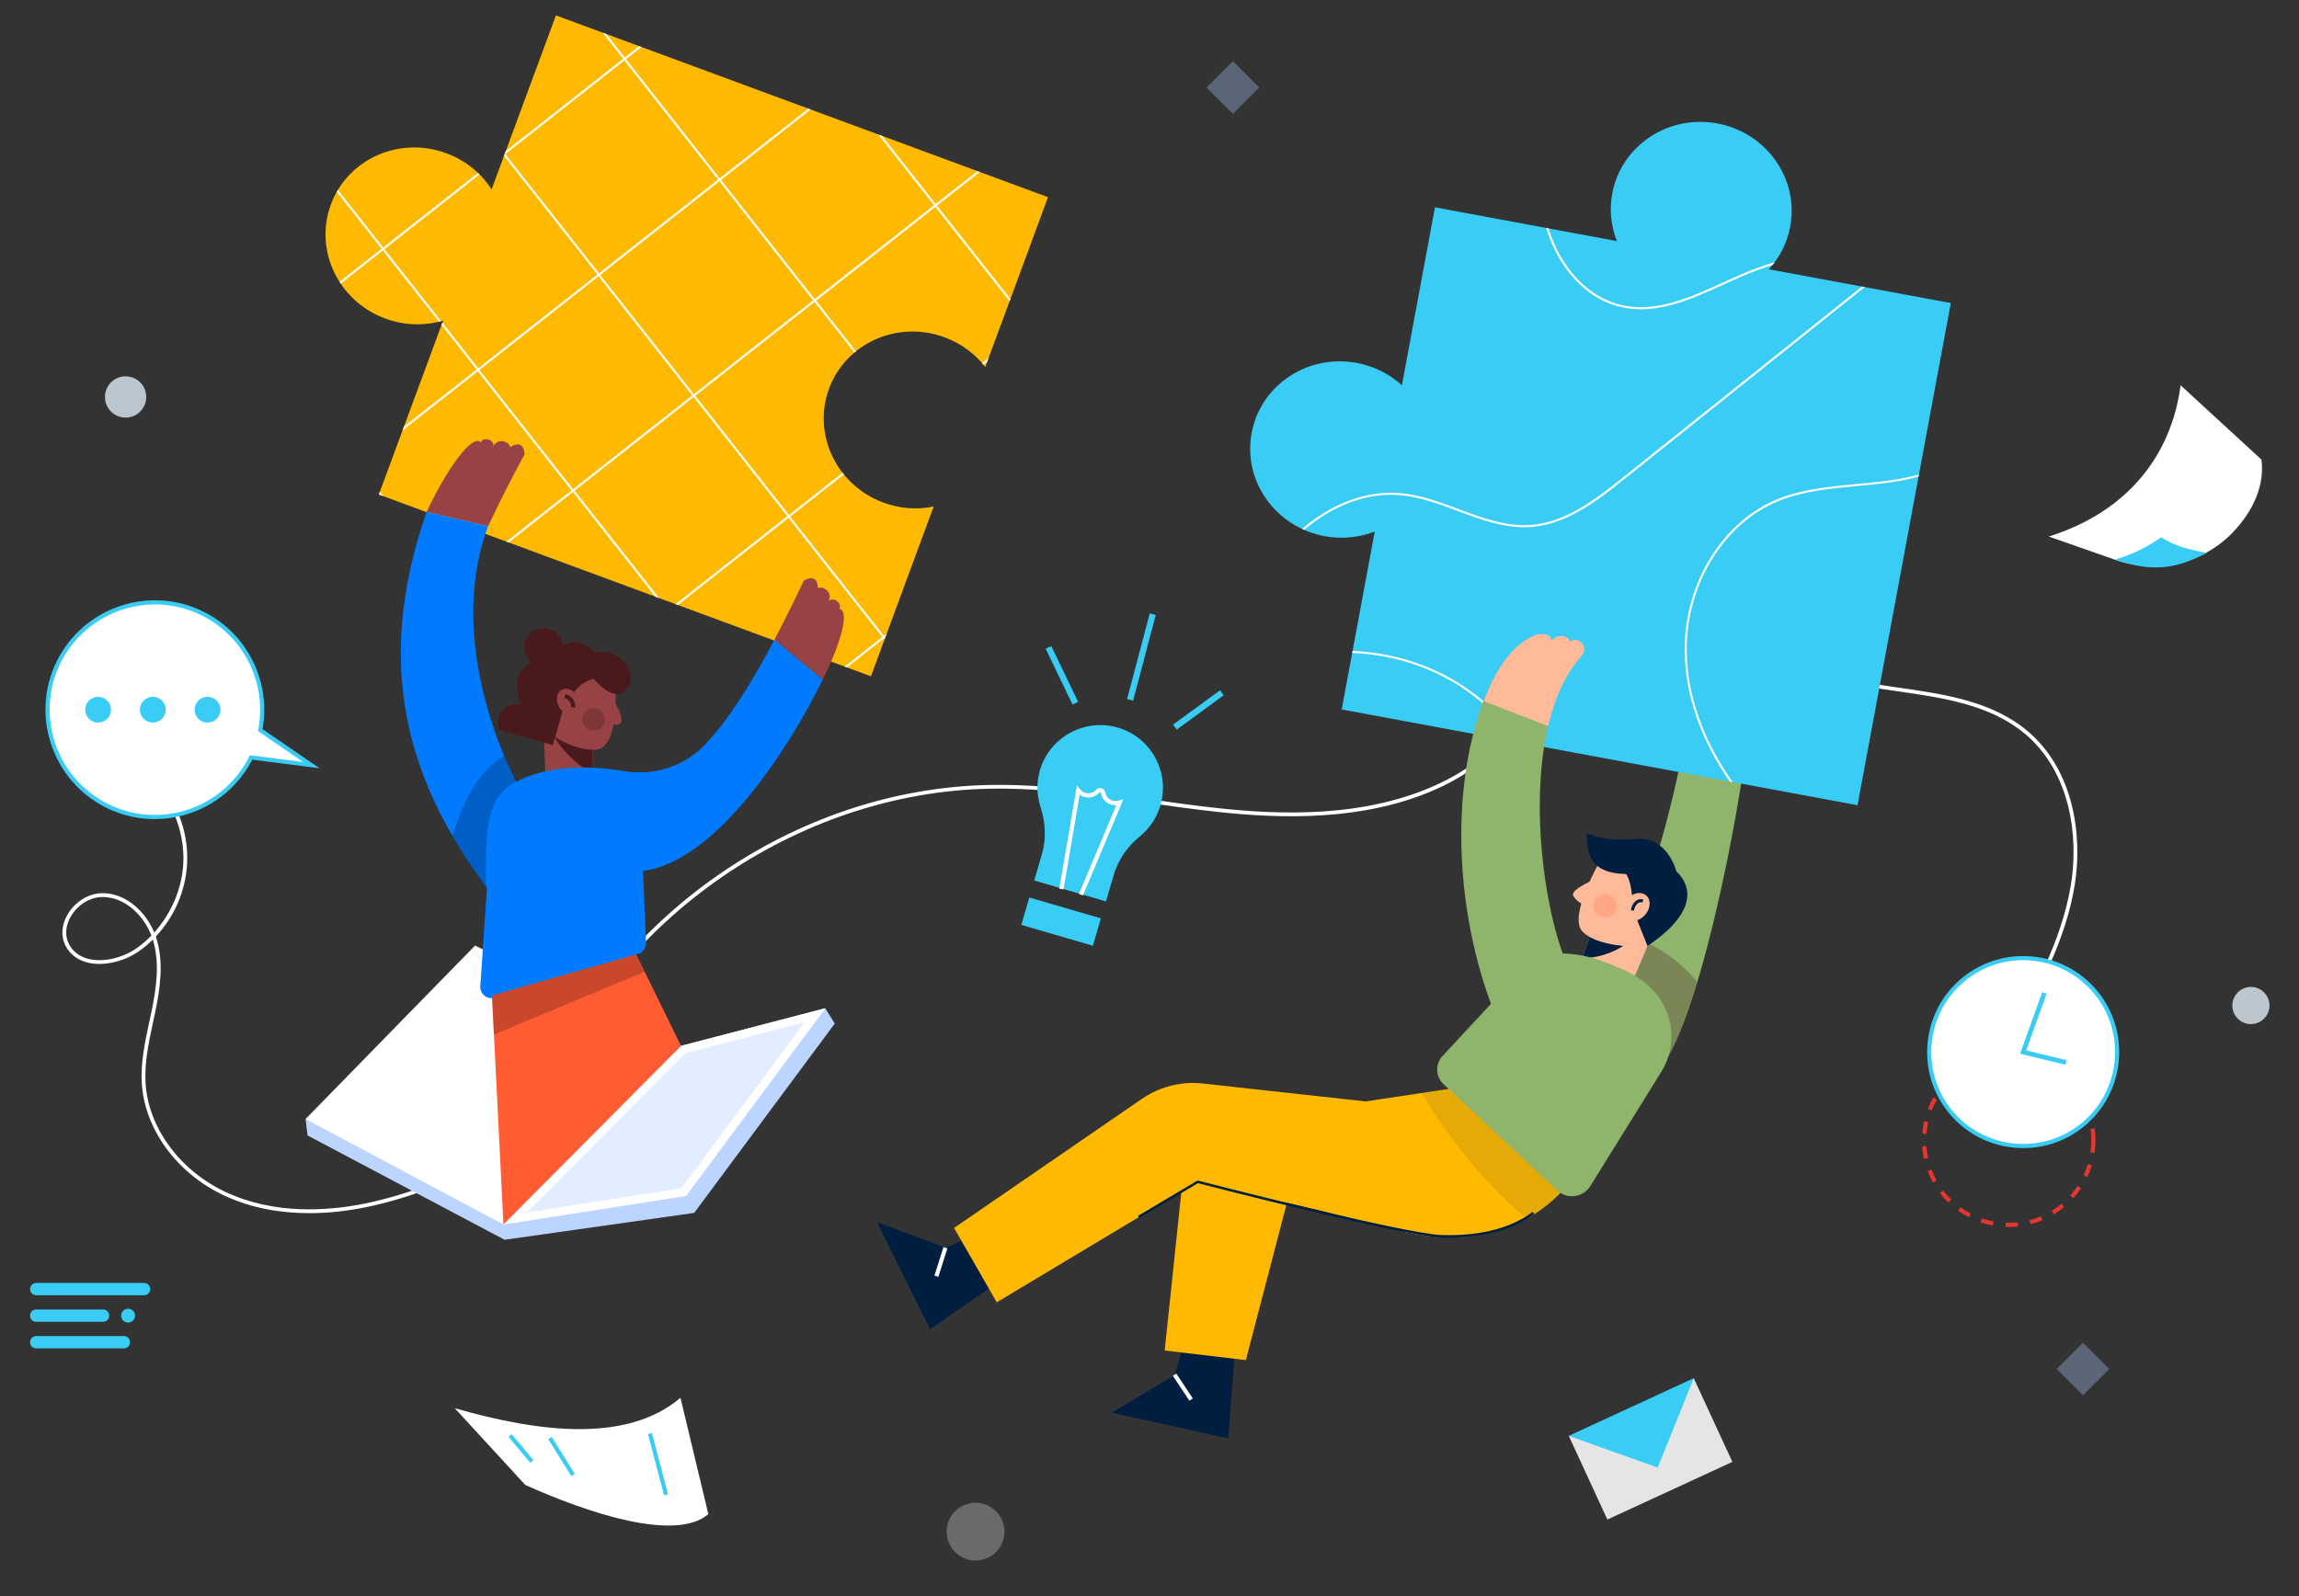
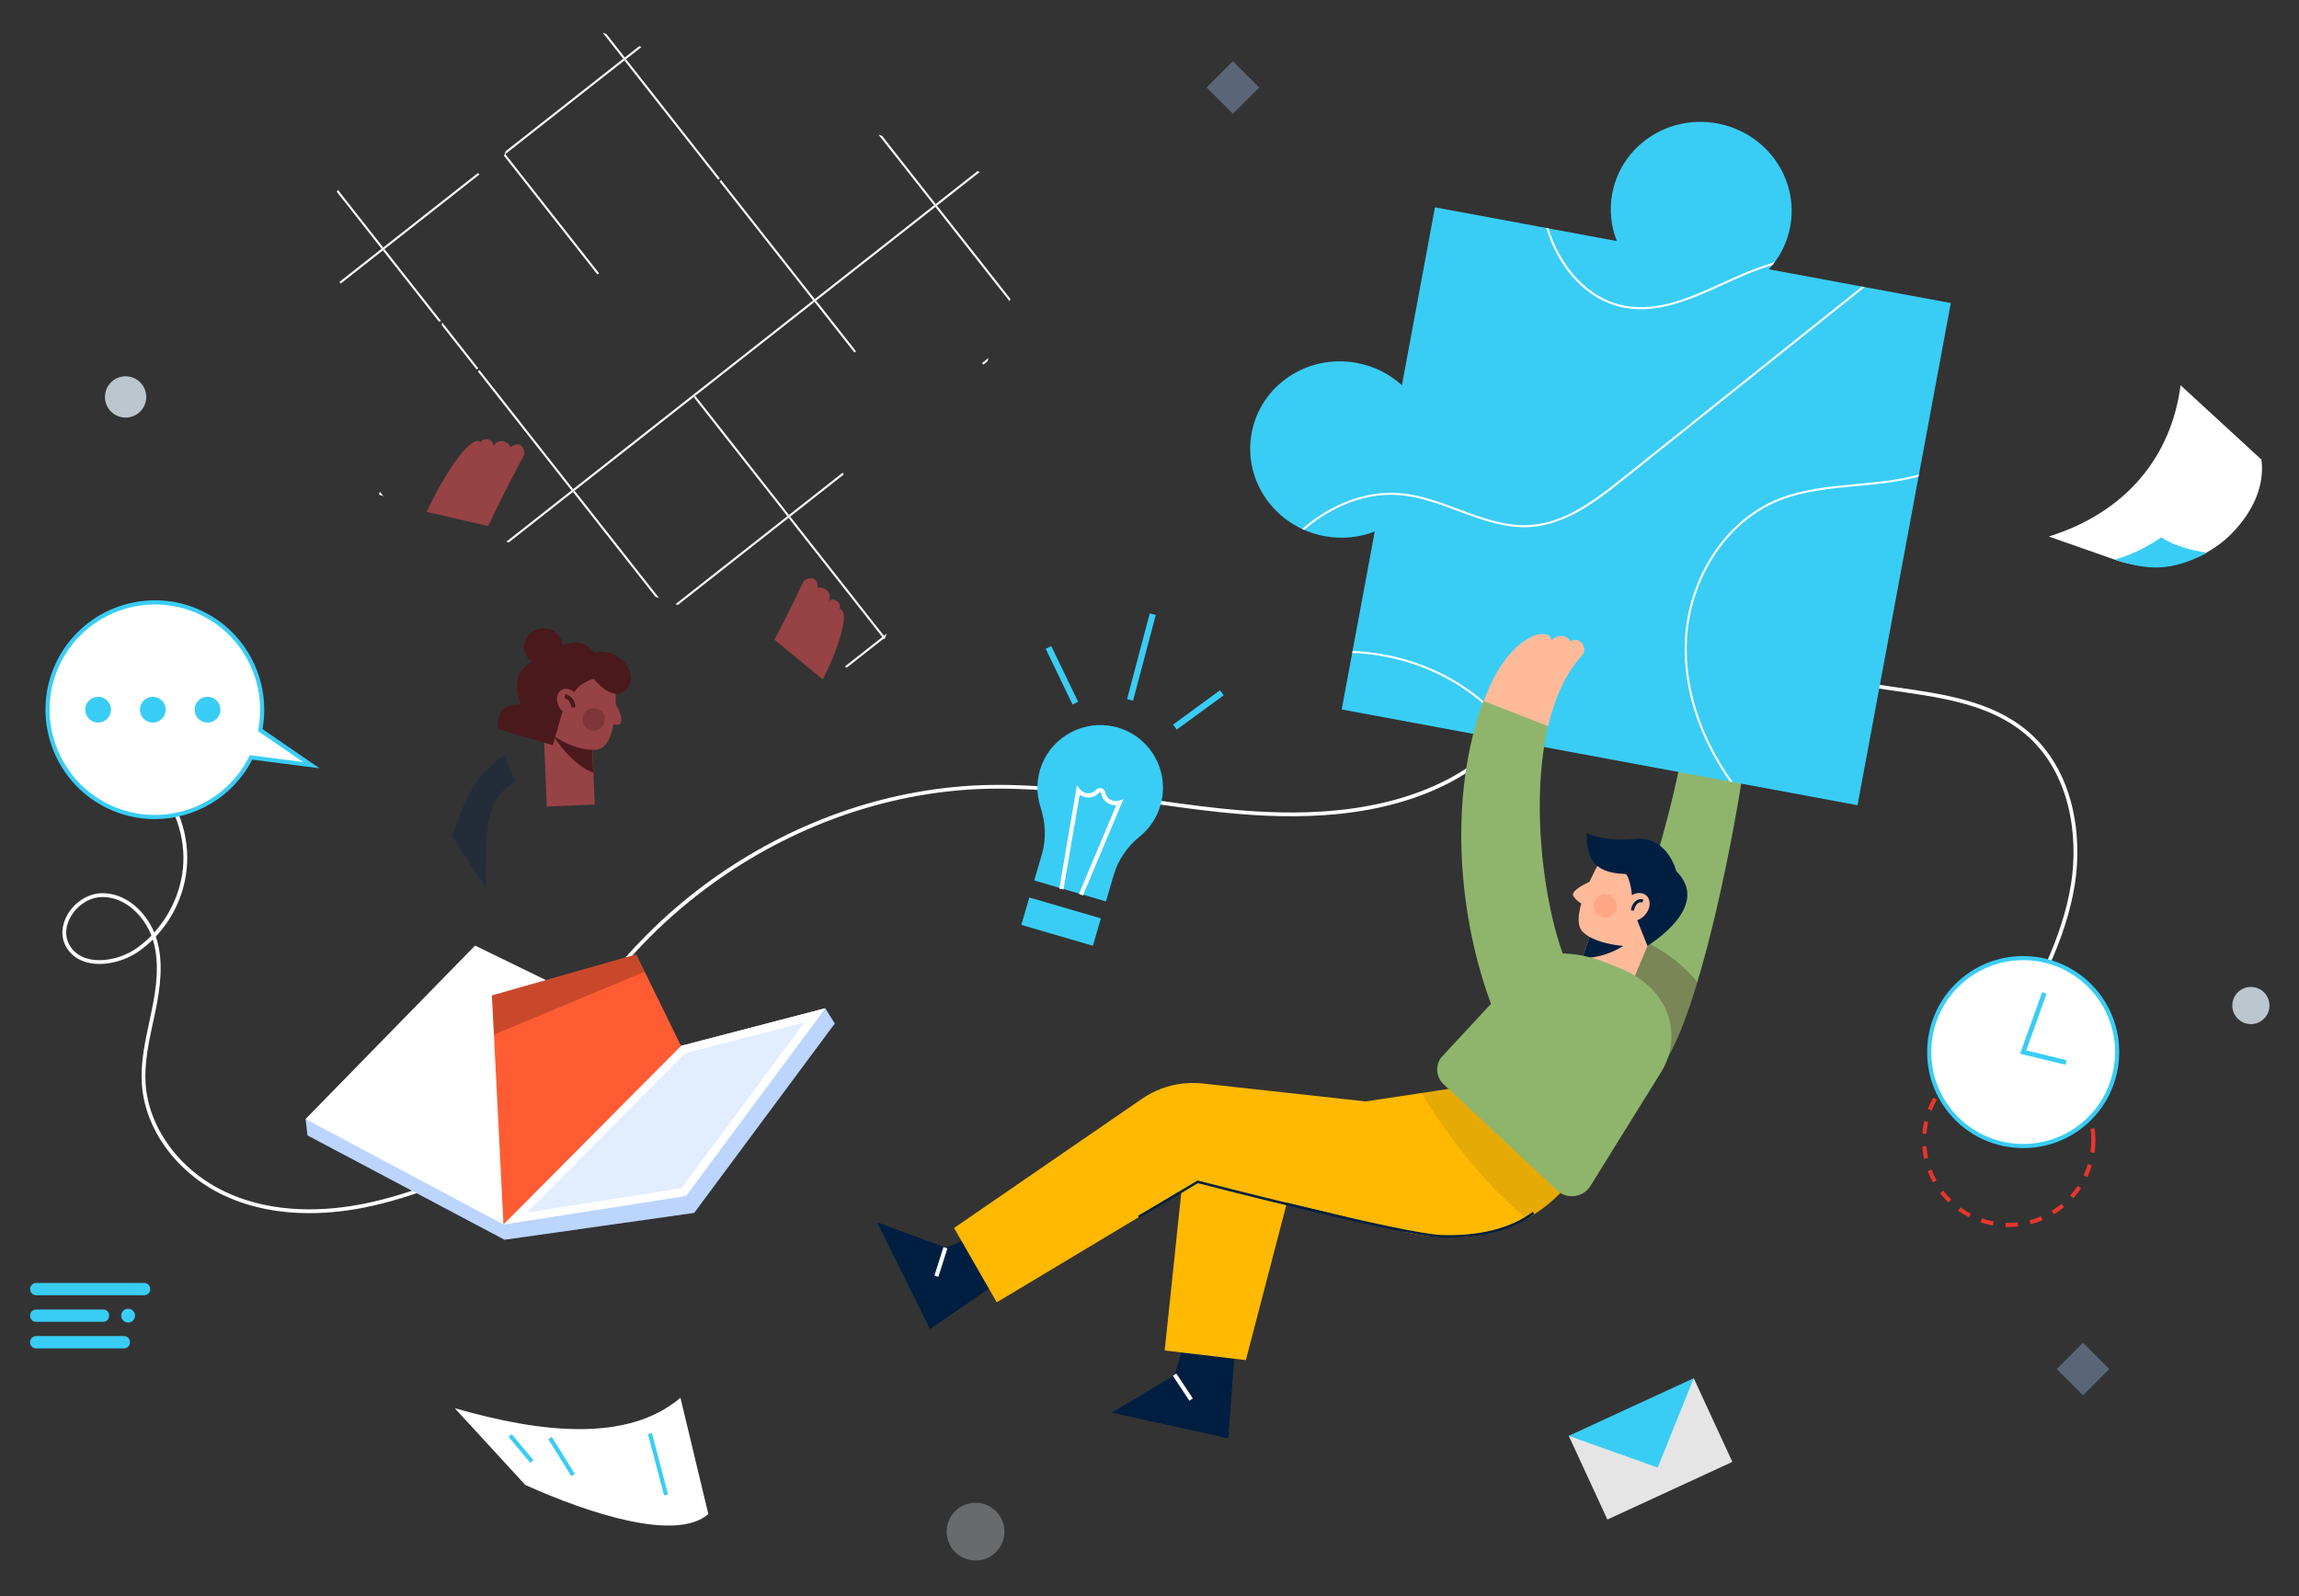
<svg xmlns="http://www.w3.org/2000/svg" version="1.1" id="OBJECTS" x="0px" y="0px" viewBox="0 0 960 666.67" style="enable-background:new 0 0 960 666.67;" xml:space="preserve">
  <rect x="0" y="0" width="960" height="666.67" fill="#333333" stroke="none" />
  <style type="text/css">
	.st0{fill:#FFFFFF;}
	.st1{fill:#696A6B;}
	.st2{fill:#BCC6CE;}
	.st3{fill:#5A6677;}
	.st4{fill:#8FB56D;}
	.st5{opacity:0.3;fill:#4A191B;}
	.st6{fill:#39CDF5;}
	.st7{fill:#001F40;}
	.st8{fill:#FFB900;}
	.st9{opacity:0.1;fill:#001F40;}
	.st10{fill:#FFBA9A;}
	.st11{opacity:0.2;fill:#FF5C33;}
	.st12{fill:#BCD5FF;}
	.st13{fill:#E2EDFF;}
	.st14{fill:none;}
	.st15{fill:#974245;}
	.st16{fill:#4A191B;}
	.st17{fill:#007BFF;}
	.st18{fill:#FF5C33;}
	.st19{opacity:0.3;fill:#001F40;}
	.st20{fill:#E8352D;}
	.st21{fill:#E5E5E5;}
</style>
  <g>
    <g>
      <path class="st0" d="M226.37,459.72l-1.48-0.58c29.61-75.89,107.17-129.87,188.62-131.28c21.81-0.37,43.75,2.74,64.99,5.76    c9.83,1.4,19.99,2.84,30,3.92c24.95,2.69,61.76,4.52,93.18-10.59c31.16-14.98,50.63-45.76,47.34-74.86l1.58-0.18    c3.36,29.76-16.47,61.2-48.23,76.47c-31.79,15.28-68.89,13.45-94.04,10.73c-10.04-1.08-20.21-2.53-30.05-3.93    c-21.17-3.01-43.05-6.13-64.73-5.75C332.72,330.85,255.75,384.42,226.37,459.72z" />
      <path class="st0" d="M839.89,433.99l-1.39-0.77c11.09-20.06,22.55-40.8,26.29-63.85c3.22-19.92-0.15-46.91-19.29-62.93    c-14.51-12.15-34.25-14.99-53.34-17.74l-4.08-0.59c-20.23-2.97-42.6-8.25-55.15-24.96l1.27-0.95    c12.2,16.25,34.2,21.42,54.11,24.35l4.08,0.59c19.31,2.78,39.28,5.65,54.13,18.1c19.65,16.46,23.13,44.06,19.83,64.41    C862.58,392.95,851.04,413.81,839.89,433.99z" />
      <path class="st0" d="M129.16,506.72c-11.4,0-23.88-1.87-35.72-7.45c-19.56-9.21-33-27.52-34.22-46.63    c-0.56-8.74,1.32-17.45,3.13-25.88c0.33-1.51,0.65-3.03,0.96-4.53c2.02-9.79,3.47-20.16,0.5-29.77c-1.7,1.68-3.53,3.23-5.48,4.63    c-6.27,4.53-14.9,6.55-21.47,5.03c-4.25-0.98-7.5-3.36-9.39-6.9c-2.14-4-1.86-8.85,0.79-13.33c3.13-5.3,8.77-8.76,14.36-8.82    c0.07,0,0.13,0,0.2,0c9.96,0,18.04,7.88,21.59,16.41c7.11-7.9,11.59-18.32,12.13-28.87c0.7-13.68-5.23-27.84-15.46-36.95    l1.06-1.19c10.75,9.56,16.73,23.85,15.99,38.22c-0.58,11.37-5.33,22.26-13.07,30.48c0.08,0.24,0.16,0.49,0.24,0.73    c3.11,9.97,1.63,20.62-0.44,30.64c-0.31,1.52-0.64,3.03-0.97,4.55c-1.79,8.32-3.64,16.92-3.1,25.44    c1.19,18.55,14.27,36.33,33.31,45.3c20.45,9.63,42.89,7.98,58.11,4.9c19.55-3.96,38.13-12.1,56.1-19.98l0.64,1.46    c-18.05,7.91-36.71,16.09-56.42,20.08C145.86,505.64,137.82,506.72,129.16,506.72z M42.82,374.67c-0.06,0-0.12,0-0.18,0    c-5.05,0.05-10.15,3.21-13.01,8.04c-2.36,3.98-2.63,8.27-0.76,11.77c1.67,3.12,4.56,5.22,8.35,6.1c6.15,1.42,14.26-0.5,20.18-4.77    c2.08-1.5,4.02-3.19,5.82-5.04C60.03,382.5,52.33,374.67,42.82,374.67z" />
    </g>
    <g>
      <ellipse transform="matrix(0.927 -0.374 0.374 0.927 -209.81 198.952)" class="st1" cx="407.59" cy="639.94" rx="12.07" ry="12.07" />
      <ellipse transform="matrix(0.228 -0.974 0.974 0.228 -120.945 179.036)" class="st2" cx="52.39" cy="165.76" rx="8.62" ry="8.62" />
      <ellipse transform="matrix(0.924 -0.383 0.383 0.924 -89.292 391.586)" class="st2" cx="939.67" cy="420.24" rx="7.76" ry="7.76" />
      <rect x="862.08" y="564.22" transform="matrix(0.707 0.707 -0.707 0.707 659.216 -447.542)" class="st3" width="15.52" height="15.52" />
      <rect x="507.13" y="28.85" transform="matrix(0.707 0.707 -0.707 0.707 176.691 -353.358)" class="st3" width="15.52" height="15.52" />
    </g>
    <g>
      <g>
        <path class="st4" d="M730.61,299.68c-0.88,15.9-10.04,71.37-21.85,110.53c-3.86,12.86-8.02,23.97-12.28,31.33     c-0.45,0.79-0.9,1.55-1.36,2.26l-33.49-2.72c2.38-5.79,4.79-11.74,7.22-17.86c4.1-10.36,8.22-21.17,12.19-32.37     c10.67-30.12,20.16-62.95,24.85-96.92L730.61,299.68z" />
        <path class="st5" d="M708.76,410.21c-3.86,12.86-8.02,23.97-12.28,31.33l-27.62-18.33c4.1-10.36,8.22-21.17,12.19-32.37     C692.12,395.02,701.5,401.31,708.76,410.21z" />
      </g>
      <g>
        <path class="st6" d="M814.6,126.58l-38.95,209.75l-215.39-40l13.8-74.32c-6.43,2.49-13.64,3.29-20.97,1.93     c-20.53-3.81-34.16-23.09-30.44-43.08c3.71-19.99,23.35-33.09,43.88-29.28c7.32,1.36,13.77,4.68,18.87,9.33l13.8-74.32     l75.97,14.11c-2.44-6.14-3.22-12.96-1.94-19.86c3.71-19.97,23.37-33.09,43.88-29.28c20.53,3.81,34.15,23.11,30.44,43.08     c-1.28,6.9-4.46,12.99-8.93,17.84L814.6,126.58z" />
        <g>
          <path class="st0" d="M678.49,128.57c14.21,2.58,27.93-3.67,41.2-9.71c2.88-1.31,5.86-2.67,8.77-3.9      c3.92-1.65,7.83-3.08,11.71-4.29c0.31-0.38,0.59-0.78,0.88-1.17c-4.28,1.29-8.6,2.83-12.93,4.66c-2.92,1.23-5.91,2.59-8.79,3.91      c-13.15,5.99-26.75,12.18-40.69,9.65c-16.16-2.94-27.35-17.14-32.02-32.33l-0.96-0.18c1.89,6.39,4.86,12.43,8.73,17.6      C660.87,121.43,669.2,126.88,678.49,128.57z" />
          <path class="st0" d="M775.44,202.14c-11.03,1.03-22.43,2.09-32.6,6.11c-23.47,9.28-39.66,35.45-39.37,63.64      c0.19,18.43,6.77,37.27,18.81,54.53l1.23,0.23c-12.27-17.31-18.99-36.26-19.18-54.77c-0.28-27.84,15.68-53.68,38.83-62.83      c10.05-3.97,21.39-5.03,32.36-6.05c8.65-0.81,17.45-1.64,25.61-3.93l0.17-0.9C793.28,200.47,784.5,201.29,775.44,202.14z" />
          <path class="st0" d="M544.6,221.32c11.96-10.26,26.36-15.7,40.11-14.49c8.27,0.72,16.34,3.73,24.13,6.64      c9.73,3.63,19.79,7.38,30.27,6.66c15.41-1.06,28.53-11.54,39.07-19.96l100.46-80.26l-1.12-0.21l-99.88,79.8      c-12.83,10.25-24.59,18.81-38.59,19.77c-10.27,0.71-20.26-3.01-29.91-6.61c-7.85-2.93-15.97-5.95-24.36-6.69      c-14.08-1.23-28.85,4.38-41.05,14.96C544.02,221.07,544.31,221.19,544.6,221.32z" />
          <path class="st0" d="M608.08,284.68c-13.03-7.87-28.09-12.19-43.28-12.8l-0.16,0.85c15.09,0.58,30.05,4.86,43,12.68      c10.37,6.27,19.33,14.75,26.37,24.6l1.23,0.23C628.05,299.99,618.81,291.17,608.08,284.68z" />
        </g>
      </g>
      <g>
        <g>
          <g>
            <g>
              <g>
                <polygon class="st7" points="494.26,561.38 490.56,574.31 464.26,590.03 512.9,600.79 515.73,563.1        " />
                <rect x="493.15" y="573.27" transform="matrix(0.833 -0.553 0.553 0.833 -238.051 369.839)" class="st0" width="1.72" height="12.47" />
              </g>
              <path class="st8" d="M658.48,489.5c0,0-6.4,11.48-21,19.57c-11.48,6.36-28.04,10.64-50.56,5.57l-15.36-3.93l-6.69-1.71        l-7.93-2.03L537.48,502l-0.1,0.38l-17.14,65.71l-4.85-0.57l-22.14-2.62l-6.91-0.83l6.98-66.35l2.21-21.02l104.94-11.85        l30.83-3.48l1.6-0.19l5.71,6.31l13,14.4L658.48,489.5z" />
            </g>
            <g>
              <g>
                <polygon class="st7" points="407.37,515.92 394.98,521.15 366.24,510.52 388.36,555.15 419.5,533.72        " />
                <rect x="386.86" y="526.23" transform="matrix(0.302 -0.953 0.953 0.302 -228.139 742.543)" class="st0" width="12.47" height="1.73" />
              </g>
              <path class="st8" d="M653.01,479.58c0,0-0.45,0.86-1.4,2.31c-2.66,4.07-9.16,12.76-20.19,19.95        c-13.14,8.54-32.69,14.95-59.87,8.86c-2.17-0.48-4.4-1.05-6.69-1.71c-0.88-0.24-1.78-0.52-2.67-0.79l-5.26-1.24l-19.55-4.59        l-37.25-8.74l-6.81,4.09l-77.11,46.23l-3.28-5.71l-11.4-19.86l-3.14-5.47l78.46-53.95c5.02-3.45,10.79-5.64,16.83-6.36        c2.86-0.34,5.74-0.36,8.6-0.03l67.95,7.48l23.28-3.5l27.16-4.09l10.62,8.91l7.31,6.12L653.01,479.58z" />
            </g>
          </g>
          <path class="st7" d="M605.27,516.94c-1.13,0-2.27-0.02-3.43-0.06c-15.73-0.56-95.89-21.21-101.62-22.69l-24.54,14.58l-0.53-0.89      l24.91-14.8l0.21,0.05c0.85,0.22,85.76,22.15,101.61,22.72c15.78,0.55,29-2.78,38.18-9.67l0.62,0.83      C631.98,513.53,619.79,516.94,605.27,516.94z" />
          <path class="st9" d="M658.48,489.5c0,0-6.4,11.48-21,19.57c-16.14-13.54-30.77-31.09-43.95-52.52l27.16-4.09l10.62,8.91      l1.6-0.19l5.71,6.31l14.4,12.09c0,0-0.45,0.86-1.4,2.31L658.48,489.5z" />
        </g>
        <g>
          <polygon class="st10" points="690.59,388.84 679.46,415.21 658.48,406.59 660.69,400.23 666.38,383.88 679.98,390.95     " />
          <path class="st7" d="M679.98,390.95l-0.38,2.98c-5.67,4-11.97,6.16-18.92,6.29l5.69-16.35L679.98,390.95z" />
          <path class="st10" d="M668.27,359.41c0,0-13.63,23.25-7.48,29.67c6.15,6.41,22.72,6.41,22.72,6.41l15.5-18.71l-11.23-13.1      L668.27,359.41z" />
          <path class="st10" d="M665.77,367.36c-5.56,2.44-10,5.12-8.73,7.03c1.72,2.59,5.17,4.02,5.17,4.02L665.77,367.36z" />
          <path class="st7" d="M662.5,347.96c0.26,9.4,1.7,16.7,16.38,17.1c1.58,1.01,3.59,10.63,2.01,12.36l7.04,17.67      c12.93-8.49,22.85-20.55,12.07-31.18c0,0-3.66-14.82-17.1-13.51C669.69,351.7,662.5,347.96,662.5,347.96z" />
          <ellipse transform="matrix(0.675 -0.738 0.738 0.675 -57.229 627.308)" class="st10" cx="682.91" cy="378.57" rx="6.47" ry="5.03" />
          <path class="st7" d="M682.34,380.33l-1.29-0.09c0.12-1.73,1.11-3.43,2.48-4.24c0.91-0.53,1.89-0.6,2.76-0.19l-0.55,1.17      c-0.49-0.23-1.01-0.18-1.55,0.13C683.2,377.69,682.43,379.04,682.34,380.33z" />
          <ellipse transform="matrix(0.231 -0.973 0.973 0.231 147.262 943.156)" class="st11" cx="670.26" cy="378.42" rx="4.89" ry="4.89" />
        </g>
        <path class="st4" d="M601.84,441.66l37.8-40.78c1.42-1.53,3.38-2.45,5.47-2.56c14.85-0.78,21.24,1.89,32.19,6.43     c4.75,1.97,9.06,4.88,12.65,8.55v0c9.03,9.21,10.59,23.4,3.78,34.36l-29.63,47.7c-3.04,4.9-9.82,5.75-13.99,1.76l-47.33-44.28     C599.65,449.91,599.24,445.08,601.84,441.66z" />
        <g>
          <path class="st10" d="M656.39,267.55c-0.25,0.1-0.51,0.22-0.77,0.36c-0.57-2.13-4.9-3.75-7.92-0.2c0.53-2.85-4.1-3.77-7.76-1.94      c-10.69,4.98-18.6,18.69-23.28,36.57l29.8,0.93c2.73-11.59,7.22-21.87,14.03-29.36C663.21,270.92,660.15,266.06,656.39,267.55z" />
          <path class="st4" d="M623.13,420.67l35.63-10.76c-10.02-10.42-21.78-66.43-12.3-106.64l-27.06-10.49      C604.74,332.73,608.76,383.02,623.13,420.67z" />
        </g>
      </g>
    </g>
    <g>
      <g>
        <polygon class="st12" points="127.6,467.39 128.41,474.25 210.69,517.83 289.87,506.61 348.58,427.52 344.61,421.13      257.26,477.08    " />
        <polygon class="st0" points="284.37,436.85 281.98,439.27 211.8,509.86 210.23,511.43 127.6,467.39 198.37,394.95 280.2,434.82         " />
        <g>
          <polygon class="st13" points="284.37,436.85 344.61,421.13 286.48,499.51 210.24,511.44     " />
          <path class="st0" d="M336.01,426.94l-51.46,69.38L220.1,506.4l66.05-66.45L336.01,426.94 M344.61,421.13l-60.25,15.72      l-74.13,74.59l76.24-11.93L344.61,421.13L344.61,421.13z" />
        </g>
      </g>
      <g>
        <g>
-           <path class="st8" d="M346.2,162.31c-7.05,19.07,3.11,40.38,22.69,47.62c6.99,2.58,14.24,3.02,20.99,1.64l-26.2,70.91      l-205.49-75.93l26.85-72.66c-7.63,2.26-16.08,2.15-24.19-0.85c-19.57-7.23-29.73-28.55-22.69-47.62      c7.05-19.07,28.63-28.66,48.2-21.42c8.11,3,14.61,8.41,18.93,15.09l26.85-72.66l205.49,75.93l-26.2,70.92      c-4.23-5.44-10.02-9.82-17.02-12.4C374.83,133.66,353.25,143.25,346.2,162.31z" />
          <g>
            <rect x="223.8" y="38.02" transform="matrix(0.786 -0.618 0.618 0.786 11.603 172.866)" class="st14" width="63.32" height="63.32" />
            <rect x="213.04" y="128.14" transform="matrix(0.786 -0.618 0.618 0.786 -46.426 185.506)" class="st14" width="63.32" height="63.32" />
            <rect x="263.48" y="88.46" transform="matrix(0.786 -0.618 0.618 0.786 -11.092 208.2)" class="st14" width="63.32" height="63.32" />
            <polygon class="st0" points="160.09,207.26 158.61,205.38 158.26,206.33 158.54,206.69      " />
            <path class="st0" d="M183.29,134.34c0.31-0.07,0.61-0.15,0.91-0.23l-23.64-30.05l-0.68,0.53L183.29,134.34z" />
            <path class="st0" d="M141.1,79.32c-0.16,0.26-0.32,0.53-0.47,0.79l18.72,23.8l0.68-0.53L141.1,79.32z" />
            <polygon class="st0" points="273.67,249.23 275.22,249.8 239.93,204.94 239.25,205.47      " />
            <polygon class="st0" points="184.71,134.75 184.36,135.7 199.03,154.35 199.71,153.82      " />
            <rect x="219.05" y="147.98" transform="matrix(0.786 -0.618 0.618 0.786 -64.094 174.173)" class="st0" width="0.86" height="63.32" />
            <rect x="309.18" y="158.74" transform="matrix(0.786 -0.618 0.618 0.786 -51.456 232.163)" class="st0" width="0.86" height="63.32" />
            <rect x="348.86" y="209.19" transform="matrix(0.786 -0.618 0.618 0.786 -74.147 267.539)" class="st0" width="0.86" height="63.32" />
-             <rect x="269.49" y="108.3" transform="matrix(0.786 -0.618 0.618 0.786 -28.759 196.853)" class="st0" width="0.86" height="63.32" />
            <polygon class="st0" points="211,64.37 210.6,64.68 210.46,65.07 249.48,114.67 250.15,114.13      " />
            <polygon class="st0" points="369.37,267.07 369.7,266.17 369.06,266.68      " />
            <rect x="280.25" y="18.17" transform="matrix(0.786 -0.618 0.618 0.786 29.276 184.225)" class="st0" width="0.86" height="63.32" />
            <polygon class="st0" points="253.23,14.24 251.68,13.66 260.24,24.54 260.91,24.01      " />
            <path class="st0" d="M356.78,147.26c0.22-0.19,0.44-0.36,0.67-0.54l-16.63-21.14l-0.68,0.53L356.78,147.26z" />
            <rect x="319.94" y="68.62" transform="matrix(0.786 -0.618 0.618 0.786 6.574 219.544)" class="st0" width="0.86" height="63.32" />
            <polygon class="st0" points="366.81,56.21 390.05,85.74 390.72,85.21 368.36,56.78      " />
            <polygon class="st0" points="421.57,125.81 421.92,124.86 391.26,85.89 390.58,86.42      " />
            <polygon class="st0" points="352.72,278.44 353.66,278.79 369.06,266.68 369.7,266.17 370.28,264.62 369.2,265.47 368.53,266             " />
            <path class="st0" d="M282.09,252.34l0.95,0.35l46.34-36.46l0.68-0.53l22.31-17.55c-0.18-0.22-0.35-0.45-0.53-0.68l-22.32,17.56       l-0.68,0.53L282.09,252.34z" />
            <path class="st0" d="M410.61,152.32l1.64-1.29l0.57-1.54l-2.76,2.17C410.25,151.88,410.43,152.1,410.61,152.32z" />
            <polygon class="st0" points="340.28,124.89 339.6,125.43 289.84,164.58 289.16,165.11 239.39,204.26 238.72,204.79        211.46,226.24 212.41,226.59 239.25,205.47 239.93,204.94 289.69,165.79 290.37,165.26 340.14,126.1 340.81,125.57        390.58,86.42 391.26,85.89 409.11,71.84 408.16,71.49 390.72,85.21 390.05,85.74      " />
-             <polygon class="st0" points="250.01,115.34 250.69,114.81 300.45,75.66 301.13,75.13 338.48,45.74 337.54,45.39 300.6,74.45        299.92,74.98 250.15,114.13 249.48,114.67 199.71,153.82 199.03,154.35 168.63,178.27 168.06,179.81 199.57,155.03        200.24,154.5      " />
            <path class="st0" d="M142.24,118.46l17.64-13.88l0.68-0.53l39.64-31.18c-0.2-0.2-0.39-0.42-0.61-0.62l-39.57,31.13l-0.68,0.53       l-17.58,13.83C141.93,117.98,142.08,118.22,142.24,118.46z" />
            <polygon class="st0" points="260.77,25.22 261.45,24.68 267.86,19.64 266.91,19.29 260.91,24.01 260.24,24.54 211.18,63.13        210.6,64.68 211,64.37      " />
          </g>
        </g>
        <g>
          <g>
            <rect x="227.55" y="303.46" transform="matrix(0.999 -0.04 0.04 0.999 -12.486 9.658)" class="st15" width="20.04" height="33.18" />
            <path class="st16" d="M246.92,303.08l0.77,19.55c-5.56-1.76-12.77-8.71-16.96-16.07l11.22-3.28L246.92,303.08z" />
            <path class="st15" d="M256.71,293.53c3.96,6.16,4.03,11.11-1.77,8.49C249.14,299.41,256.71,293.53,256.71,293.53z" />
            <path class="st15" d="M256.93,286.59c0,0,2.03,26.17-8.36,26.58c-10.39,0.41-20.37-7.86-20.37-7.86l-0.04-19.81l17.02-8.1       L256.93,286.59z" />
            <path class="st16" d="M238.33,292.28c1.14-4.06,4.16-7.09,9.56-8.8c0,0,7.23,9.25,12.6,5.44c7.59-5.38-0.25-18.81-12.29-16.35       c-6.11-7.07-12.81-4.79-19.81,2.27c-12.86,2.19-14.35,9.6-10.96,19.26c-7.73-0.07-10.31,3.83-9.16,10.6l22.55,6.54l4.94-17.04       L238.33,292.28z" />
            <path class="st16" d="M234.97,269.9c0.17,4.31-3.29,7.95-7.72,8.12c-4.43,0.18-8.17-3.18-8.34-7.49       c-0.17-4.31,3.29-7.95,7.72-8.12C231.07,262.24,234.8,265.59,234.97,269.9z" />
            <ellipse transform="matrix(0.84 -0.542 0.542 0.84 -123.289 182.62)" class="st5" cx="248.07" cy="300.4" rx="4.7" ry="4.7" />
            <g>
              <ellipse transform="matrix(0.871 -0.491 0.491 0.871 -113.345 154.529)" class="st15" cx="237.47" cy="293.01" rx="4.45" ry="5.75" />
              <path class="st16" d="M238.59,295.52c-0.14-2.11-1.09-3.37-2.97-3.97l0.52-1.64c2.58,0.81,3.98,2.66,4.17,5.49L238.59,295.52z        " />
            </g>
          </g>
          <g>
-             <path class="st17" d="M294.45,310.96c-8.64,9.1-21.39,13.25-33.76,11.12c-18.65-3.21-41.76-2.19-54.84,11.8l-5.29,78.05       c-0.22,3.25,2.88,5.72,6,4.77l59.93-18.25c2.03-0.62,3.38-2.53,3.29-4.65l-1.28-30.02c30.58-3.95,60.84-50.99,75.09-79.92       l-20.18-16.67C313.88,285.24,304.26,300.62,294.45,310.96z" />
            <path class="st15" d="M350.45,254.28c1.44-1.84-2.25-5.5-4.54-3.1c2.1-3.65-2.12-6.6-4.36-5.53c-0.26-4.12-2.21-5.17-5.87-3.15       c-4.08,8.6-8.16,16.88-12.27,24.67l20.18,16.67C351.6,267.59,354.74,254.91,350.45,254.28z" />
          </g>
          <g>
            <polygon class="st18" points="284.37,436.85 210.23,511.43 206.25,432.13 205.42,415.78 265.66,398.65 269.2,405.87      " />
            <polygon class="st5" points="269.2,405.87 206.25,432.13 205.42,415.78 265.66,398.65      " />
          </g>
          <g>
-             <path class="st17" d="M224.25,341.07l-15.52,36.78c-1.98-2.5-3.93-5.04-5.81-7.59c-5.07-6.85-9.79-13.88-14.02-21.19       c-21.14-36.43-30.3-79.35-10.74-135.27l25.67,5.91c-12.54,33.43-3.86,70.78,6.67,95.99c1.57,3.74,3.17,7.21,4.74,10.35       C218.54,332.58,221.71,337.76,224.25,341.07z" />
            <path class="st15" d="M200.83,184.73c0.62-2.25,5.76-1.46,5.19,1.81c1.69-3.86,6.57-2.22,7.04,0.23       c3.46-2.24,5.47-1.29,6.02,2.85c-5.57,10.37-10.73,20.47-15.21,30.1l-25.71-5.92C187.39,194.28,197.41,181.28,200.83,184.73z" />
            <path class="st19" d="M202.92,370.26c-5.07-6.85-9.79-13.88-14.02-21.19c4.83-15.21,11.29-27.61,21.61-33.37       c1.57,3.74,3.17,7.21,4.74,10.35l0.09,0.5C201.75,333.41,202.87,350.88,202.92,370.26z" />
          </g>
        </g>
      </g>
    </g>
    <g>
      <g>
        <path class="st0" d="M295.78,632.4c-13.38,11.72-49.93-0.21-76.44-12.17l-29.44-32.04c35.96,10.31,72.05,14.44,94.24-4.36     L295.78,632.4z" />
        <rect x="216.82" y="597.6" transform="matrix(0.766 -0.643 0.643 0.766 -337.991 281.812)" class="st6" width="1.73" height="14.14" />
        <rect x="233.37" y="599.29" transform="matrix(0.849 -0.529 0.529 0.849 -286.206 215.78)" class="st6" width="1.73" height="18.18" />
        <rect x="274.05" y="598.41" transform="matrix(0.967 -0.254 0.254 0.967 -146.429 89.958)" class="st6" width="1.72" height="26.45" />
      </g>
      <g>
        <path class="st0" d="M944.31,191.96c1.37,9.98-2.8,21.09-12.39,30.86c-12.65,12.88-31.81,16.91-48.84,10.94l-27.56-9.66     c32.62-10.25,51.19-33.67,55.03-63.19L944.31,191.96z" />
        <path class="st6" d="M883.07,233.76c7.13-2.06,13.54-5.28,19.43-9.33c4.91,3.29,11.51,5.26,19.11,6.47     C906.63,238.72,897.23,238.34,883.07,233.76z" />
      </g>
      <g>
        <path class="st20" d="M838.81,512.49c-0.47,0-0.93-0.01-1.39-0.03l0.07-1.72c1.67,0.06,3.39,0,5.04-0.18l0.18,1.72     C841.43,512.42,840.11,512.49,838.81,512.49z M832.16,511.88c-1.74-0.32-3.46-0.78-5.12-1.34l0.56-1.63     c1.58,0.54,3.22,0.98,4.87,1.28L832.16,511.88z M847.91,511.34l-0.43-1.67c1.62-0.42,3.23-0.96,4.77-1.62l0.67,1.59     C851.31,510.32,849.62,510.89,847.91,511.34z M822.17,508.45c-1.56-0.81-3.08-1.74-4.51-2.77l1.01-1.4     c1.36,0.98,2.81,1.87,4.29,2.64L822.17,508.45z M857.63,507.22l-0.9-1.47c1.43-0.87,2.8-1.85,4.1-2.93l1.1,1.32     C860.58,505.27,859.13,506.31,857.63,507.22z M813.6,502.28c-1.26-1.22-2.45-2.55-3.52-3.95l1.37-1.05     c1.02,1.33,2.15,2.6,3.36,3.76L813.6,502.28z M865.75,500.47l-1.28-1.15c1.12-1.25,2.16-2.59,3.09-3.99l1.44,0.95     C868.02,497.75,866.93,499.16,865.75,500.47z M807.17,493.91c-0.86-1.54-1.61-3.15-2.24-4.8l1.61-0.61     c0.59,1.56,1.31,3.1,2.13,4.57L807.17,493.91z M871.59,491.67l-1.56-0.74c0.72-1.52,1.32-3.1,1.81-4.71l1.65,0.5     C872.98,488.41,872.34,490.08,871.59,491.67z M803.43,484.04c-0.38-1.72-0.63-3.48-0.75-5.24l1.72-0.12     c0.11,1.67,0.36,3.35,0.71,4.99L803.43,484.04z M874.63,481.56l-1.71-0.25c0.24-1.66,0.36-3.35,0.36-5.03     c0-1.61-0.11-3.22-0.33-4.79l1.71-0.24c0.23,1.65,0.35,3.34,0.35,5.03C875.02,478.04,874.89,479.82,874.63,481.56z      M804.42,473.64l-1.72-0.13c0.13-1.76,0.4-3.52,0.78-5.23l1.68,0.38C804.8,470.29,804.54,471.96,804.42,473.64z M871.9,466.57     c-0.47-1.61-1.07-3.2-1.77-4.72l1.57-0.72c0.74,1.6,1.36,3.27,1.86,4.96L871.9,466.57z M806.63,463.83l-1.61-0.62     c0.64-1.64,1.4-3.25,2.27-4.78l1.5,0.85C807.97,460.74,807.24,462.27,806.63,463.83z M867.69,457.44     c-0.92-1.4-1.95-2.75-3.06-4.01l1.29-1.14c1.17,1.32,2.25,2.73,3.21,4.21L867.69,457.44z M811.6,455.09l-1.36-1.06     c1.08-1.39,2.28-2.71,3.55-3.92l1.19,1.25C813.77,452.51,812.63,453.76,811.6,455.09z M861.03,449.91     c-1.29-1.08-2.66-2.08-4.08-2.96l0.91-1.46c1.49,0.92,2.93,1.97,4.28,3.11L861.03,449.91z M818.87,448.14l-1-1.41     c1.44-1.02,2.96-1.94,4.53-2.74l0.78,1.54C821.69,446.29,820.24,447.17,818.87,448.14z M852.48,444.61     c-1.54-0.67-3.15-1.22-4.77-1.66l0.44-1.67c1.7,0.45,3.38,1.04,5,1.74L852.48,444.61z M827.83,443.58l-0.55-1.64     c1.67-0.56,3.4-1,5.13-1.31l0.3,1.7C831.06,442.63,829.42,443.05,827.83,443.58z M842.76,442.02c-1.66-0.19-3.37-0.26-5.04-0.21     l-0.05-1.73c1.75-0.05,3.55,0.02,5.29,0.22L842.76,442.02z" />
        <g>
          <g>
            <ellipse transform="matrix(0.099 -0.995 0.995 0.099 323.719 1236.488)" class="st0" cx="844.82" cy="439.44" rx="39.26" ry="39.26" />
            <path class="st6" d="M844.86,479.54c-11.62,0-23.16-5.01-31.08-14.69c-14.01-17.12-11.49-42.44,5.63-56.46       c17.12-14.01,42.45-11.49,56.46,5.63c14.01,17.12,11.49,42.44-5.63,56.46C862.79,476.58,853.8,479.54,844.86,479.54z        M844.75,401.04c-8.83,0-17.32,3.02-24.25,8.69c-16.38,13.41-18.8,37.65-5.39,54.03c13.41,16.38,37.65,18.8,54.03,5.39l0,0       c16.38-13.41,18.8-37.65,5.39-54.03c-6.5-7.94-15.7-12.87-25.9-13.88C847.33,401.11,846.04,401.04,844.75,401.04z" />
          </g>
          <polygon class="st6" points="862.47,444.73 843.54,440.13 852.75,414.44 854.59,415.1 846.1,438.75 862.93,442.83     " />
        </g>
      </g>
      <g>
        <g>
          <path class="st6" d="M484.57,336.38c4.19-14.35-4.46-29.4-19.21-32.86c-12.46-2.93-25.52,3.84-30.27,15.73      c-2.4,6.02-2.43,12.27-0.6,17.86c2.09,6.38,2.47,13.2,0.59,19.64l-3.21,11.02l29.96,8.74l3.22-11.02      c1.86-6.37,5.72-11.93,10.88-16.1C479.92,346.14,483.02,341.7,484.57,336.38z" />
          <rect x="427.54" y="378.97" transform="matrix(0.96 0.28 -0.28 0.96 125.486 -108.659)" class="st6" width="31.13" height="11.93" />
          <path class="st0" d="M452.19,374.05l-1.64-0.69l15.57-37c-1.28,0.05-2.57-0.29-3.68-1.01c-1.44-0.93-2.4-2.4-2.63-4.03      c-0.03-0.23-0.25-0.32-0.31-0.34c-0.07-0.02-0.3-0.08-0.47,0.08l-0.45,0.43c-1.19,1.15-2.87,1.73-4.58,1.6      c-1.16-0.09-2.25-0.49-3.16-1.14l-6.75,39.54l-1.76-0.3l7.38-43.22l1.24,1.64c0.75,0.99,1.91,1.61,3.18,1.71      c1.21,0.09,2.38-0.31,3.2-1.11l0.44-0.43c0.6-0.58,1.47-0.77,2.29-0.49c0.81,0.28,1.38,0.95,1.5,1.77      c0.16,1.12,0.83,2.14,1.84,2.79c1.08,0.7,2.4,0.91,3.61,0.57l2.09-0.58L452.19,374.05z" />
        </g>
        <g>
          <rect x="442.08" y="269.23" transform="matrix(0.901 -0.434 0.434 0.901 -78.507 220.271)" class="st6" width="2.59" height="25.84" />
          <rect x="488.45" y="295.24" transform="matrix(0.807 -0.59 0.59 0.807 -78.527 352.581)" class="st6" width="24.3" height="2.59" />
          <rect x="458.06" y="273.31" transform="matrix(0.256 -0.967 0.967 0.256 89.086 664.966)" class="st6" width="37.01" height="2.59" />
        </g>
      </g>
      <g>
        <g>
          <path class="st0" d="M130.01,319.59l-21.35-14.65c3.75-19.33-5.6-39.54-24.1-48.7c-22.19-10.98-49.09-1.88-60.06,20.31      c-10.98,22.19-1.88,49.09,20.31,60.06c22.17,10.97,49.03,1.9,60.03-20.25L130.01,319.59z" />
          <path class="st6" d="M64.59,342.12c-6.8,0-13.68-1.52-20.17-4.73c-22.58-11.17-31.87-38.63-20.7-61.22      c11.17-22.59,38.63-31.87,61.22-20.7c18.2,9,28.29,29.12,24.67,49.07l23.83,16.35l-28.12-3.6      C97.27,333.01,81.22,342.12,64.59,342.12z M64.75,252.47c-16.21,0-31.82,8.99-39.48,24.47c-10.75,21.73-1.81,48.16,19.92,58.91      c21.7,10.73,48.11,1.82,58.88-19.86l0.27-0.55l22.25,2.85l-18.88-12.95l0.11-0.56c3.76-19.38-5.96-39.01-23.64-47.76      C77.93,253.93,71.29,252.47,64.75,252.47z" />
        </g>
      </g>
      <g>
        <polygon class="st21" points="707.26,575.65 723.39,610.61 671.2,634.69 655.07,599.73 689.22,605.17    " />
      </g>
      <g>
        <circle class="st6" cx="40.96" cy="296.43" r="5.39" />
        <circle class="st6" cx="63.81" cy="296.43" r="5.39" />
        <circle class="st6" cx="86.66" cy="296.43" r="5.39" />
      </g>
      <polygon class="st6" points="707.26,575.65 692.2,612.98 655.07,599.73   " />
      <g>
        <path class="st6" d="M60.18,541H15.14c-1.42,0-2.57-1.15-2.57-2.57l0,0c0-1.42,1.15-2.57,2.57-2.57h45.04     c1.42,0,2.57,1.15,2.57,2.57l0,0C62.75,539.85,61.6,541,60.18,541z" />
        <path class="st6" d="M43.1,552.1H15.05c-1.37,0-2.48-1.11-2.48-2.48v-0.18c0-1.37,1.11-2.48,2.48-2.48H43.1     c1.37,0,2.48,1.11,2.48,2.48v0.18C45.59,550.99,44.47,552.1,43.1,552.1z" />
        <path class="st6" d="M51.78,563.2H15.05c-1.37,0-2.48-1.11-2.48-2.48v-0.18c0-1.37,1.11-2.48,2.48-2.48h36.73     c1.37,0,2.48,1.11,2.48,2.48v0.18C54.27,562.08,53.16,563.2,51.78,563.2z" />
        <circle class="st6" cx="53.5" cy="549.52" r="2.89" />
      </g>
    </g>
  </g>
</svg>